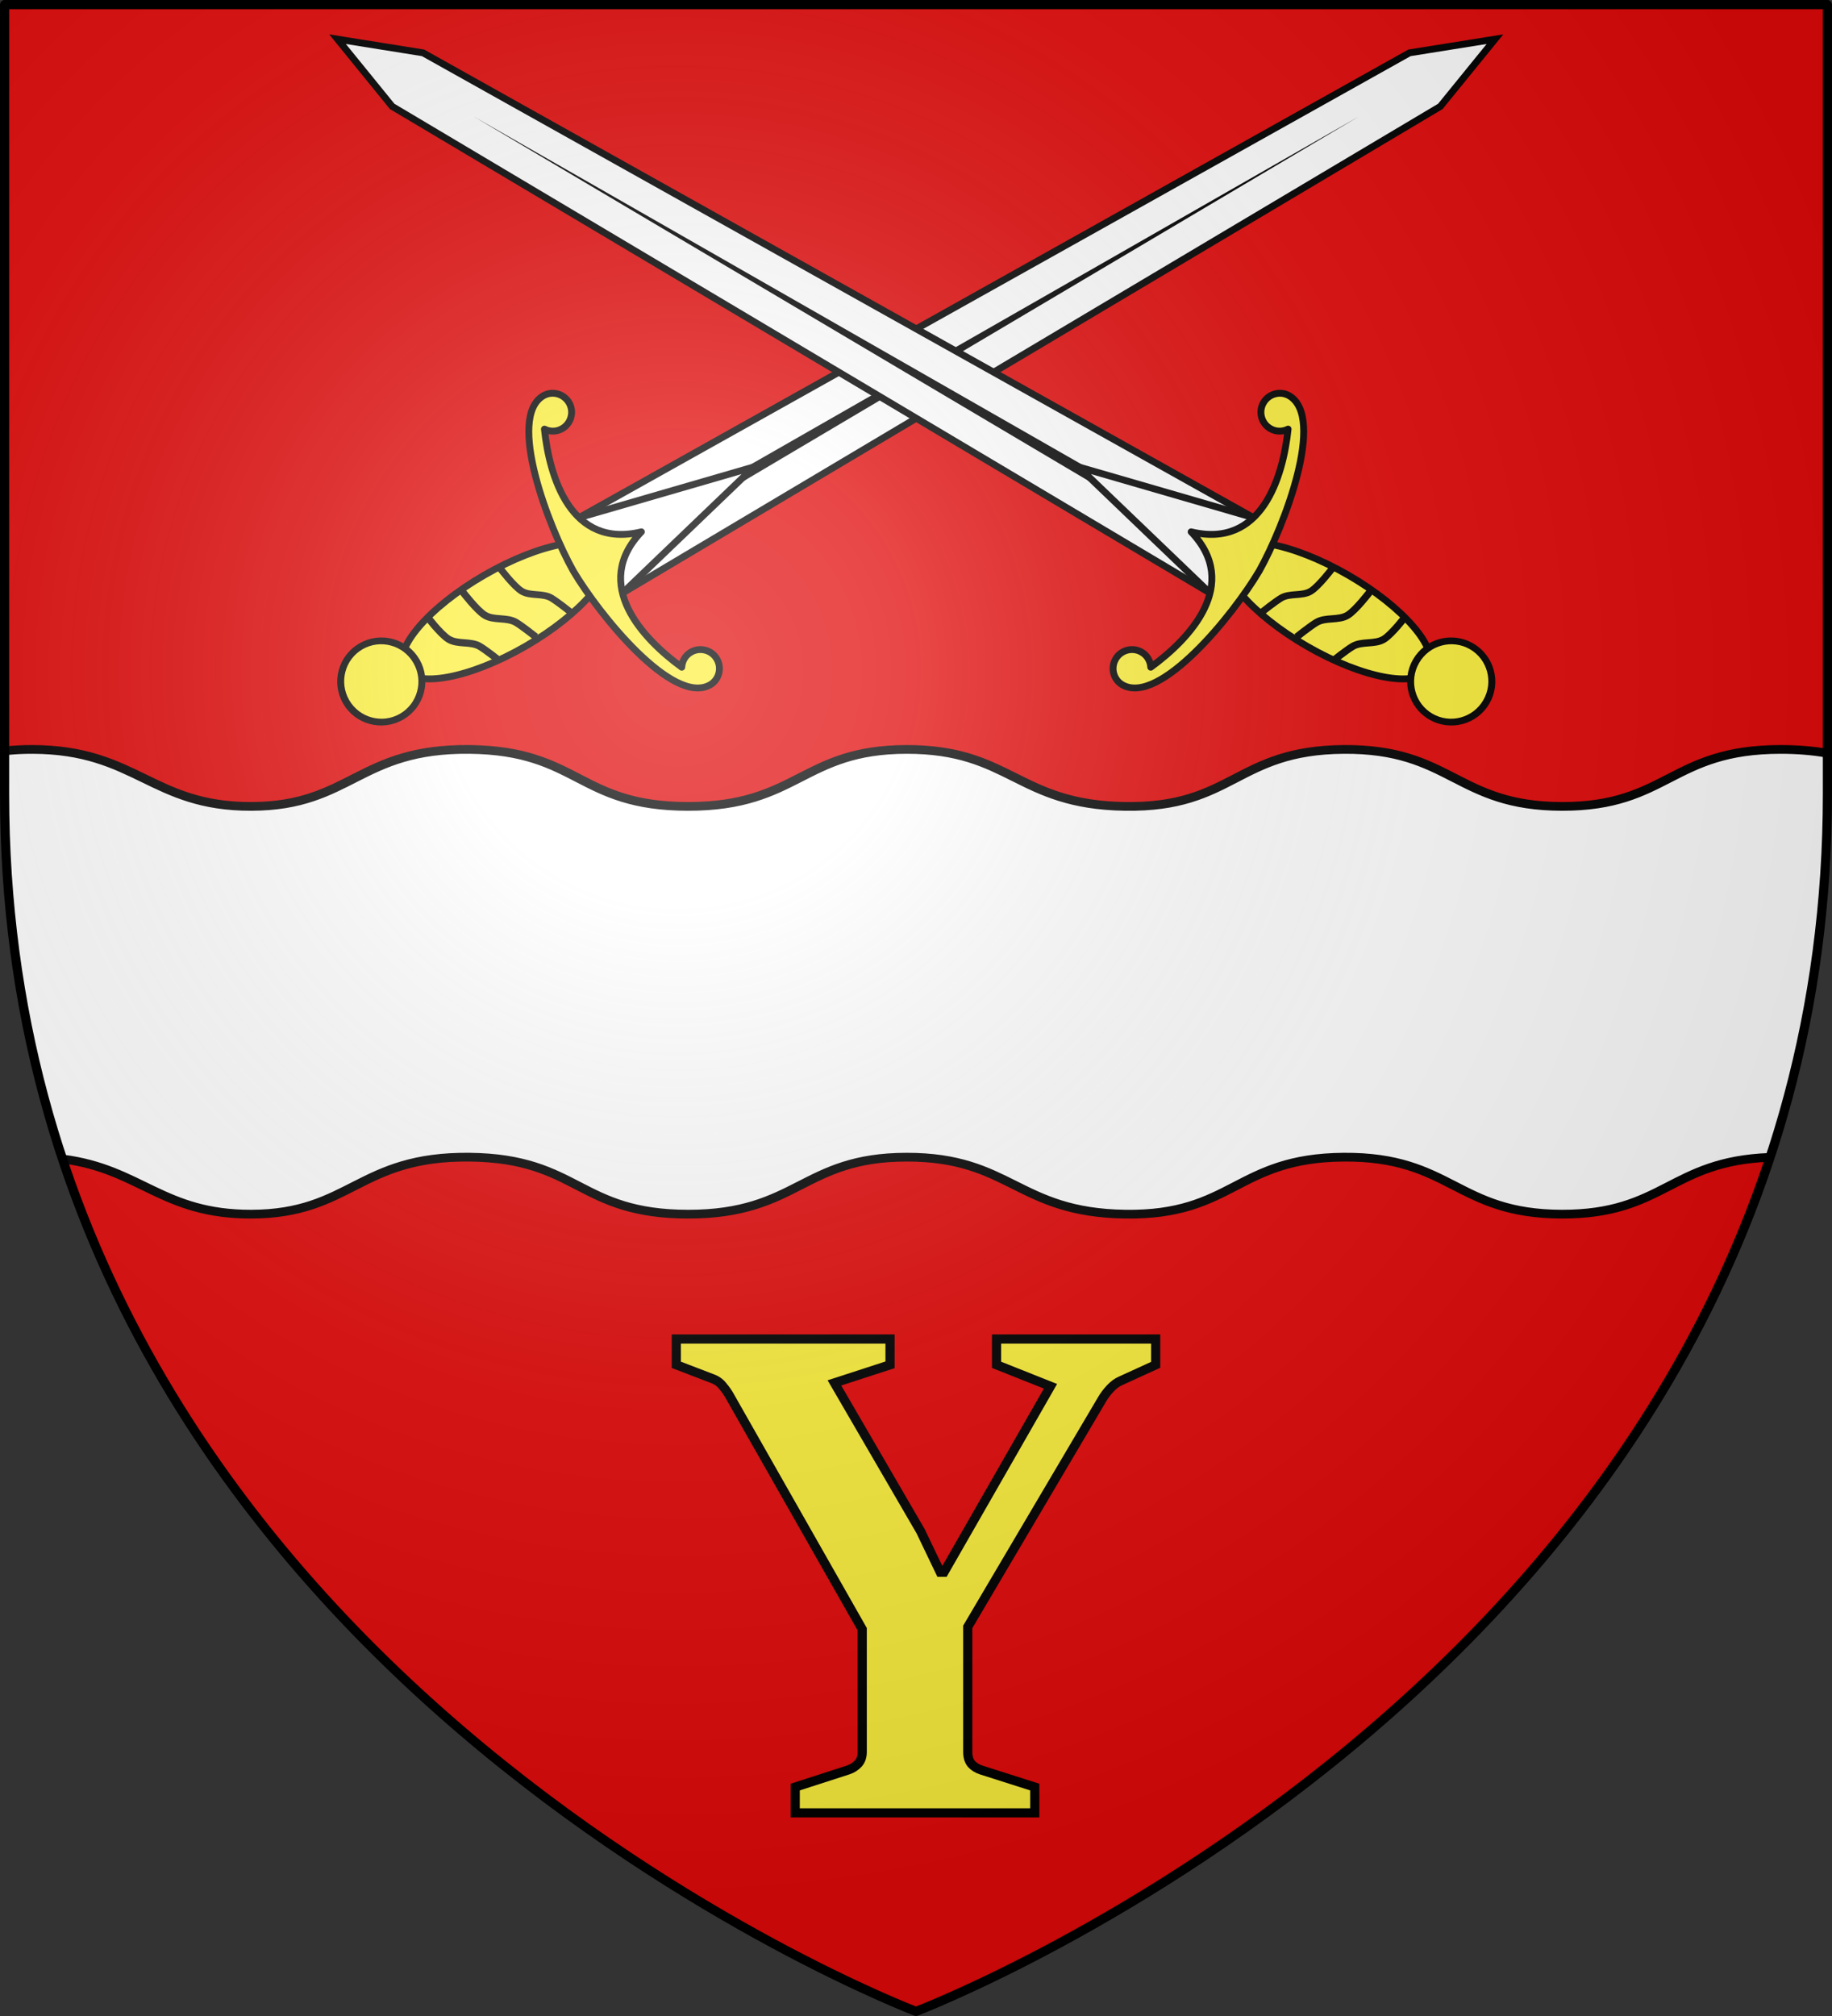
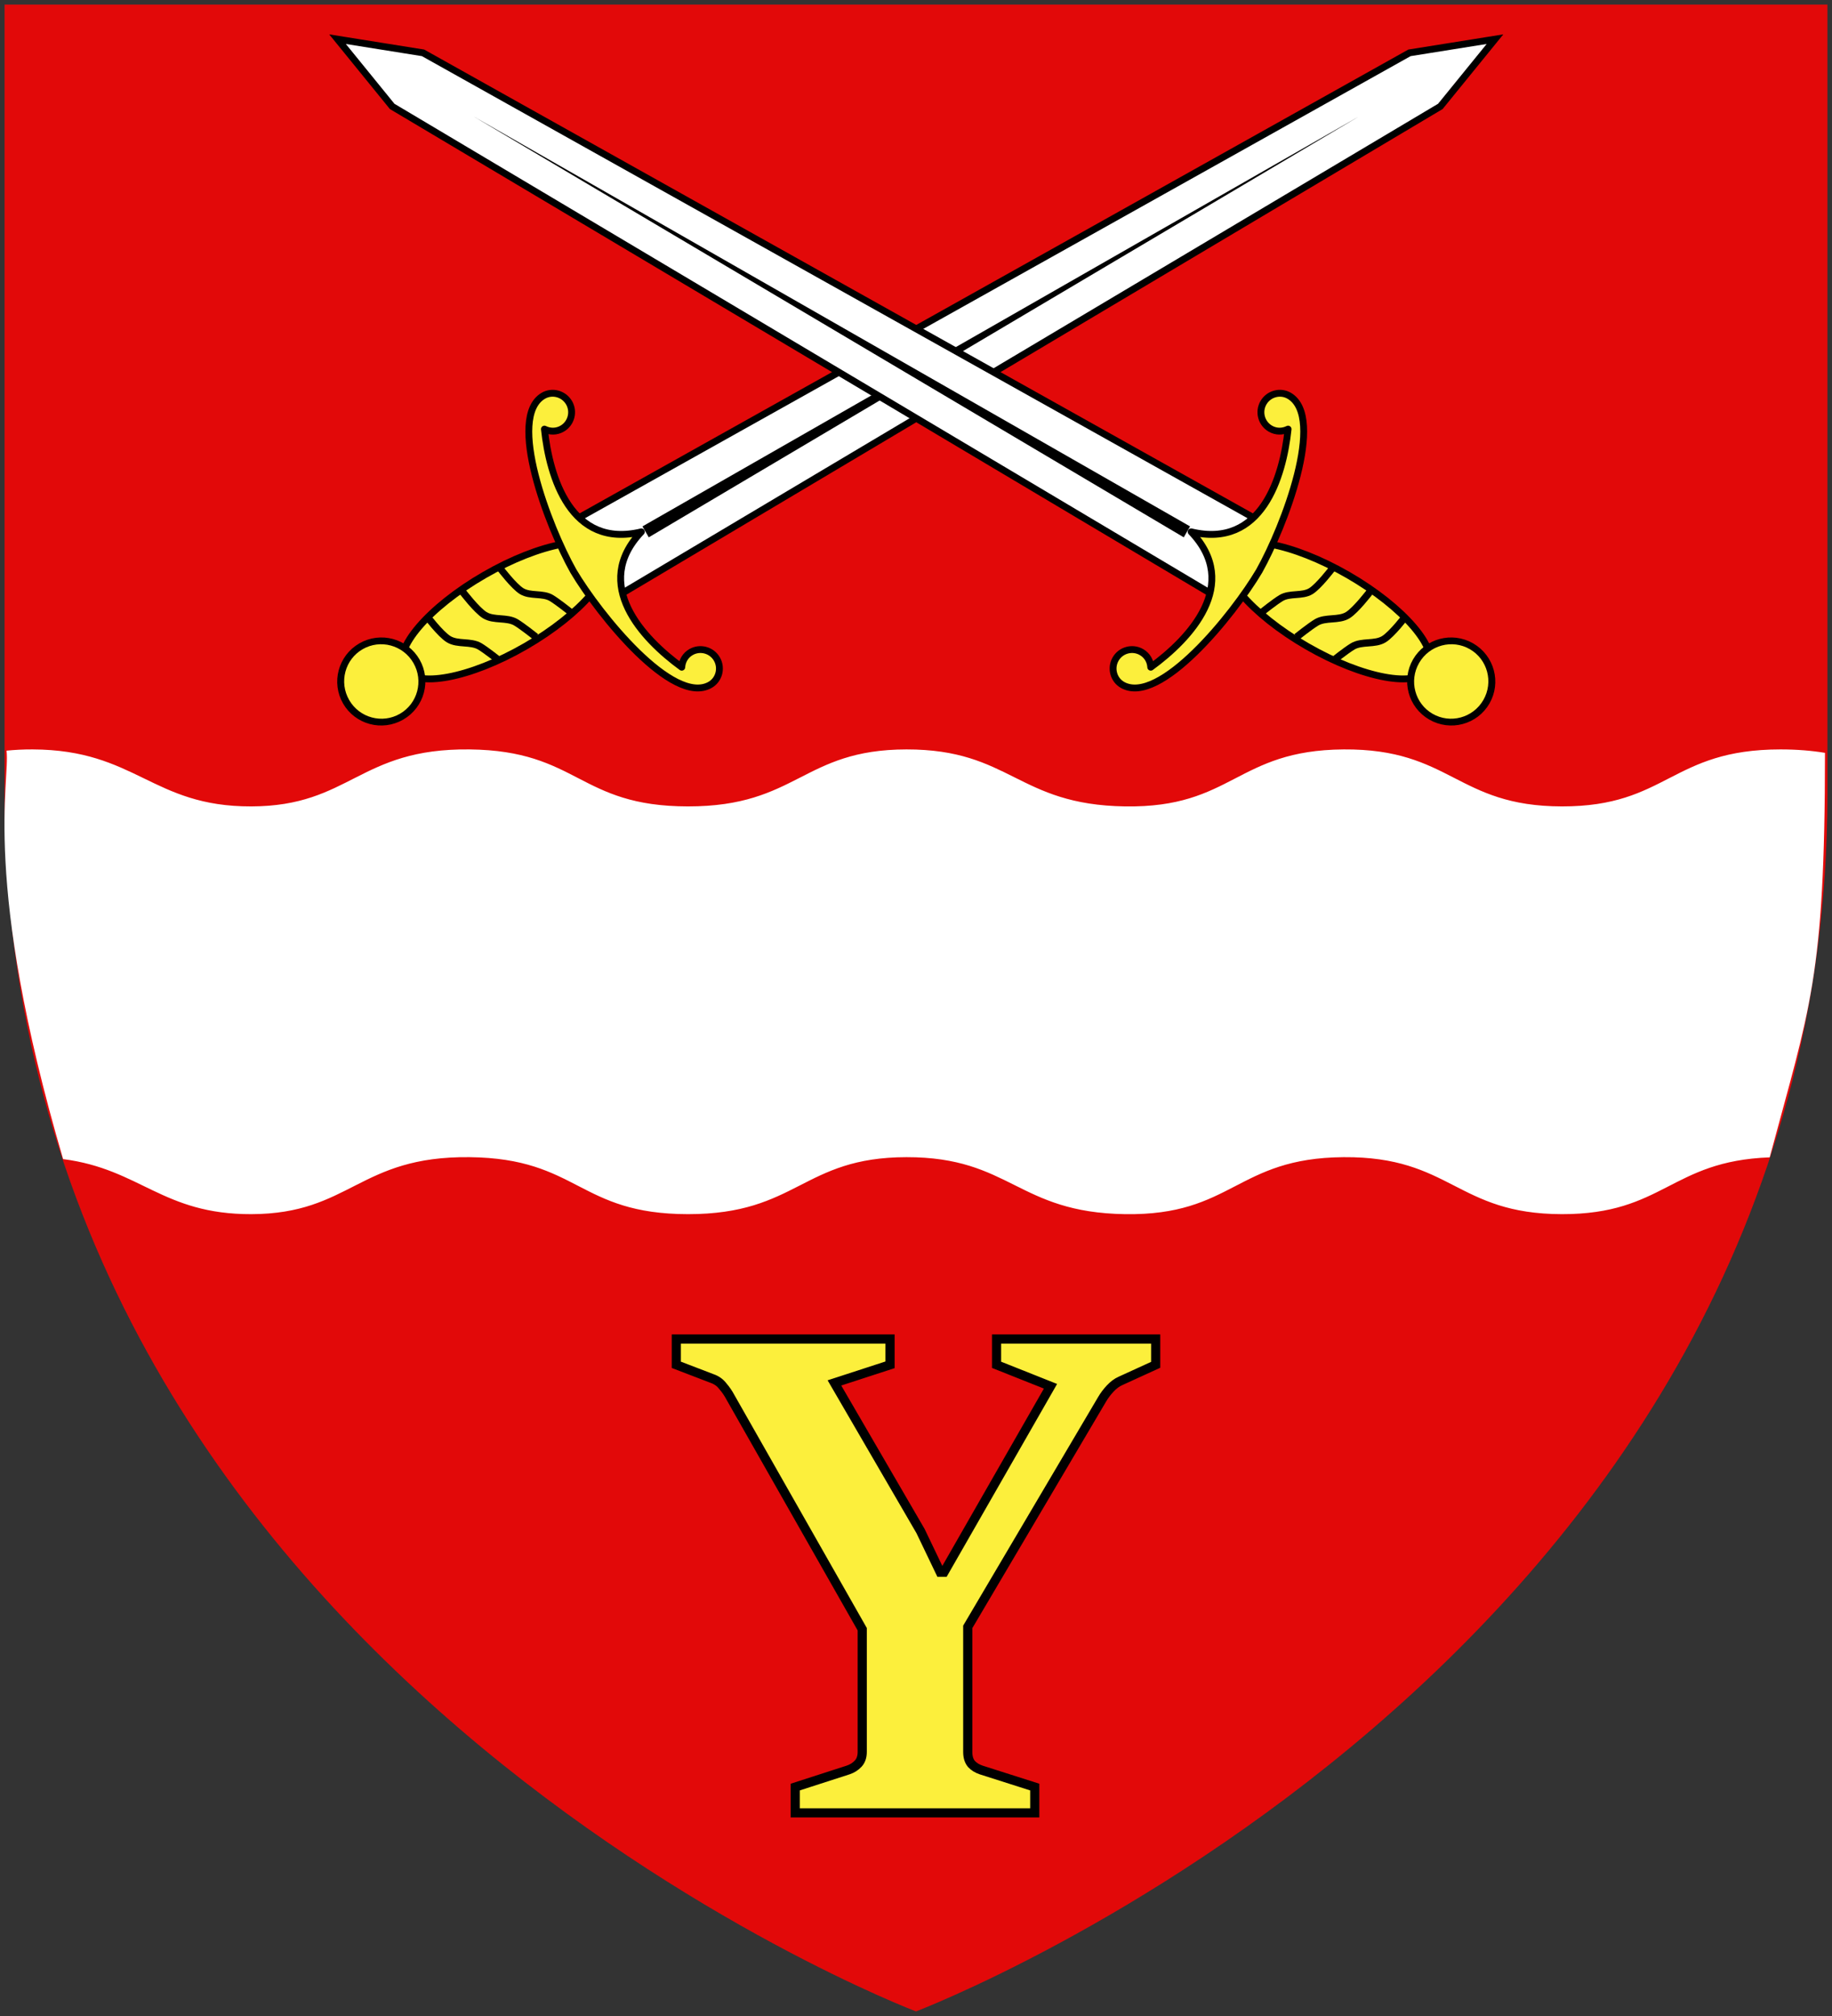
<svg xmlns="http://www.w3.org/2000/svg" xmlns:xlink="http://www.w3.org/1999/xlink" height="660" width="600">
  <rect width="100%" height="100%" fill="#333333" stroke="none" />
  <radialGradient id="a" cx="221.445" cy="226.331" gradientTransform="matrix(1.353 0 0 1.349 -77.629 -85.747)" gradientUnits="userSpaceOnUse" r="300">
    <stop offset="0" stop-color="#fff" stop-opacity=".314" />
    <stop offset=".19" stop-color="#fff" stop-opacity=".251" />
    <stop offset=".6" stop-color="#6b6b6b" stop-opacity=".125" />
    <stop offset="1" stop-opacity=".125" />
  </radialGradient>
  <path d="m300 658.5s298.5-113.355 298.5-398.5v-258.5h-597v258.5c0 285.145 298.5 398.5 298.5 398.5z" fill="#e20909" fill-rule="evenodd" transform="translate(0 0)" />
  <g stroke-width=".953" transform="matrix(1.102 0 0 1 889.736 31.558)">
    <path d="m-732.726 365.933c29.544-.081 31.925-19.046 64.875-18.656 32.43.383 32.346 18.639 64.938 18.656 32.591.017 33.972-18.62 64.938-18.656s32.901 18.138 64.969 18.656c32.068.518 32.974-18.396 64.938-18.656 31.974-.26 33.51 18.605 64.875 18.656 30.302.05 32.277-17.41 61.763-18.593 11.882-48.866 16.425-58.674 16.425-132.427-3.863-.709-8.21-1.125-13.219-1.125-32.588 0-33.604 18.708-64.969 18.656-31.365-.051-32.901-18.916-64.875-18.656-31.964.26-32.869 19.174-64.938 18.656-32.068-.518-34.003-18.693-64.969-18.656-30.965.037-32.346 18.674-64.938 18.656-32.591-.017-32.507-18.273-64.938-18.656-32.95-.39-35.331 18.575-64.875 18.656-29.544.081-34.195-18.539-64.969-18.656-2.815-.011-5.373.141-7.75.406 1.153 10.239-7.564 42.249 16.814 133.713 22.994 3.266 29.53 18.098 55.905 18.026z" fill="#fff" fill-rule="evenodd" />
-     <path d="m-788.609 347.907c22.994 3.266 29.53 18.098 55.905 18.026 29.544-.081 31.925-19.046 64.875-18.656 32.43.383 32.346 18.639 64.938 18.656 32.591.017 33.972-18.62 64.937-18.656s32.901 18.138 64.969 18.656c32.068.518 32.974-18.396 64.938-18.656 31.974-.26 33.51 18.605 64.875 18.656 30.302.05 32.277-17.41 61.763-18.593m16.425-132.427c-3.863-.709-8.209-1.125-13.219-1.125-32.588 0-33.604 18.708-64.969 18.656-31.365-.051-32.901-18.916-64.875-18.656-31.964.26-32.869 19.174-64.938 18.656-32.068-.518-34.003-18.693-64.969-18.656-30.965.037-32.346 18.674-64.938 18.656-32.591-.017-32.507-18.273-64.938-18.656-32.95-.39-35.331 18.575-64.875 18.656-29.544.081-34.195-18.539-64.969-18.656-2.815-.011-5.373.141-7.75.406" fill="none" stroke="#000" stroke-width="2.858" />
  </g>
  <path d="m260.448 585.052 17.335-5.595q1.975-.658 3.291-2.085 1.317-1.426 1.317-3.84v-40.155l-43.227-76.031q-.987-1.865-2.414-3.511-1.317-1.755-3.511-2.523l-11.739-4.498v-8.448h69.997v8.448l-18.212 5.925 28.196 48.493 6.473 13.495h1.207l34.889-60.891-17.664-7.022v-8.448h52.114v8.448l-11.52 5.266q-1.755.768-3.401 2.523-1.536 1.646-2.633 3.511l-43.995 74.495v40.923q0 2.523 1.207 3.95 1.207 1.317 3.182 1.975l17.554 5.595v8.448h-78.445z" fill="#fcef3c" stroke="#000" stroke-width="3" />
  <g transform="matrix(1.497 0 0 1.497 967.911 -274.427)">
    <use height="100%" stroke-width=".969" transform="matrix(-1 0 0 1 -892.22 0)" width="100%" xlink:href="#b" />
    <g id="b" stroke-width=".844" transform="matrix(-.592 1.026 1.026 .592 -441.277 -591.143)">
      <path d="m619.985 424.941h16.073l-2.328-175.744-5.708-14.945-5.708 14.945z" fill="#fff" stroke="#000" stroke-width="1.266" />
      <path d="m627.242 415.589.58-152.437 1.748 152.437z" fill-rule="evenodd" stroke-width="3.377" />
-       <path d="m619.985 424.941 8.037-32.688 8.036 32.688z" fill="#fff" stroke="#000" stroke-linejoin="round" stroke-width="1.266" />
      <ellipse cx="628.022" cy="445.365" fill="#fcef3c" rx="7.592" ry="21.51" stroke="#000" stroke-linejoin="round" stroke-width="1.266" />
      <ellipse cx="-307.425" cy="242.045" fill="#fcef3c" rx="7.71" ry="7.315" stroke="#000" stroke-linejoin="round" stroke-width="1.268" transform="matrix(.973 0 0 1.025 927.06 223.584)" />
      <path d="m600.701 415.923c-1.932-0-3.525 1.576-3.5 3.5.101 7.857 21.382 11.235 30.812 11.344 9.43-.109 30.712-3.487 30.812-11.344.025-1.924-1.568-3.5-3.5-3.5-1.932 0-3.5 1.568-3.5 3.5 0 1.217.619 2.248 1.562 2.875-8.163 3.63-21.594 6.812-25.375-6.031-3.781 12.843-17.212 9.661-25.375 6.031.943-.627 1.562-1.658 1.562-2.875 0-1.932-1.568-3.5-3.5-3.5z" fill="#fcef3c" stroke="#000" stroke-linejoin="round" stroke-width="1.266" />
      <path id="c" d="m620.889 442.218s4.088-.524 5.557-1.326c1.653-.903 2.207-3.216 3.855-4.13 1.179-.654 3.939-1.735 3.939-1.735" fill="none" stroke="#000" stroke-linejoin="round" stroke-width="1.266" />
      <use id="d" height="250.941" stroke-width=".844" transform="matrix(1.05 0 0 1.05 -30.878 -13.931)" width="58.753" xlink:href="#c" />
      <use height="250.941" stroke-width=".844" transform="translate(.5 8)" width="58.753" xlink:href="#d" />
    </g>
  </g>
  <g transform="translate(0 0)">
-     <path d="m300 658.5s298.5-113.048 298.5-398.5v-258.5h-597v258.5c0 285.452 298.5 398.5 298.5 398.5z" fill="url(#a)" fill-rule="evenodd" />
-     <path d="m300 658.5s298.5-113.355 298.5-398.5v-258.5h-597v258.5c0 285.145 298.5 398.5 298.5 398.5z" fill="none" stroke="#000" stroke-linecap="round" stroke-linejoin="round" stroke-width="3" />
-   </g>
+     </g>
</svg>